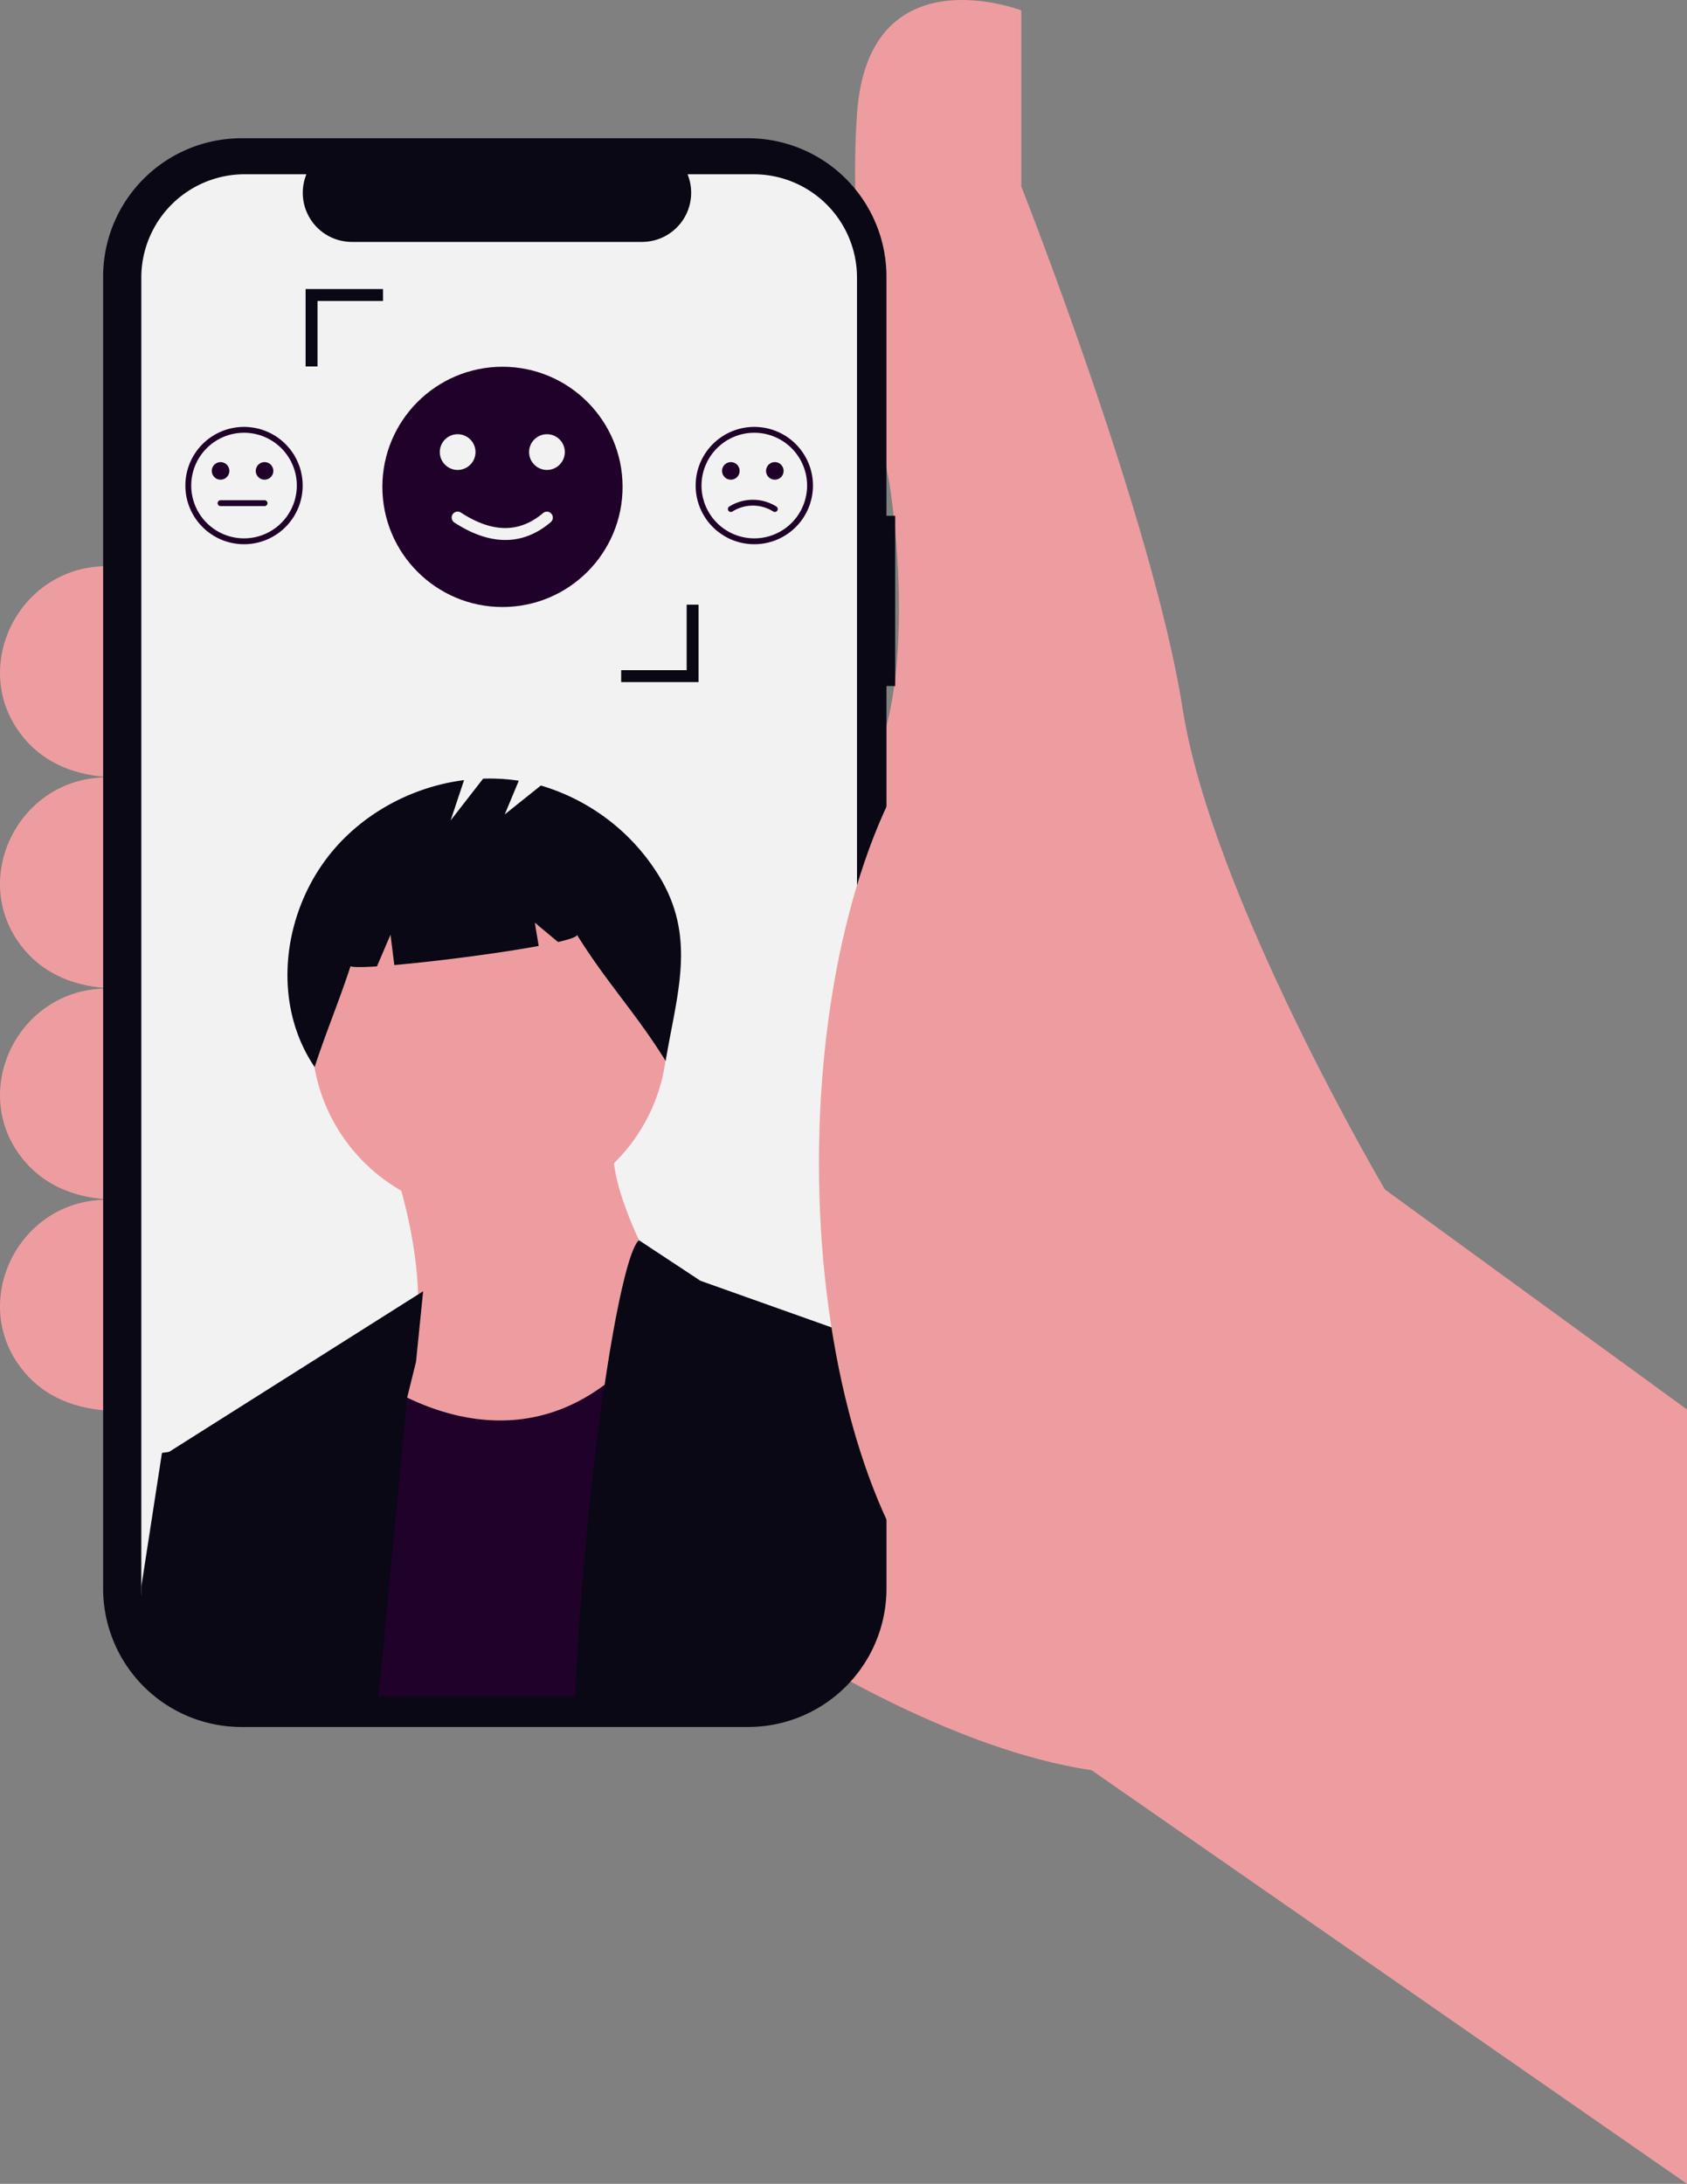
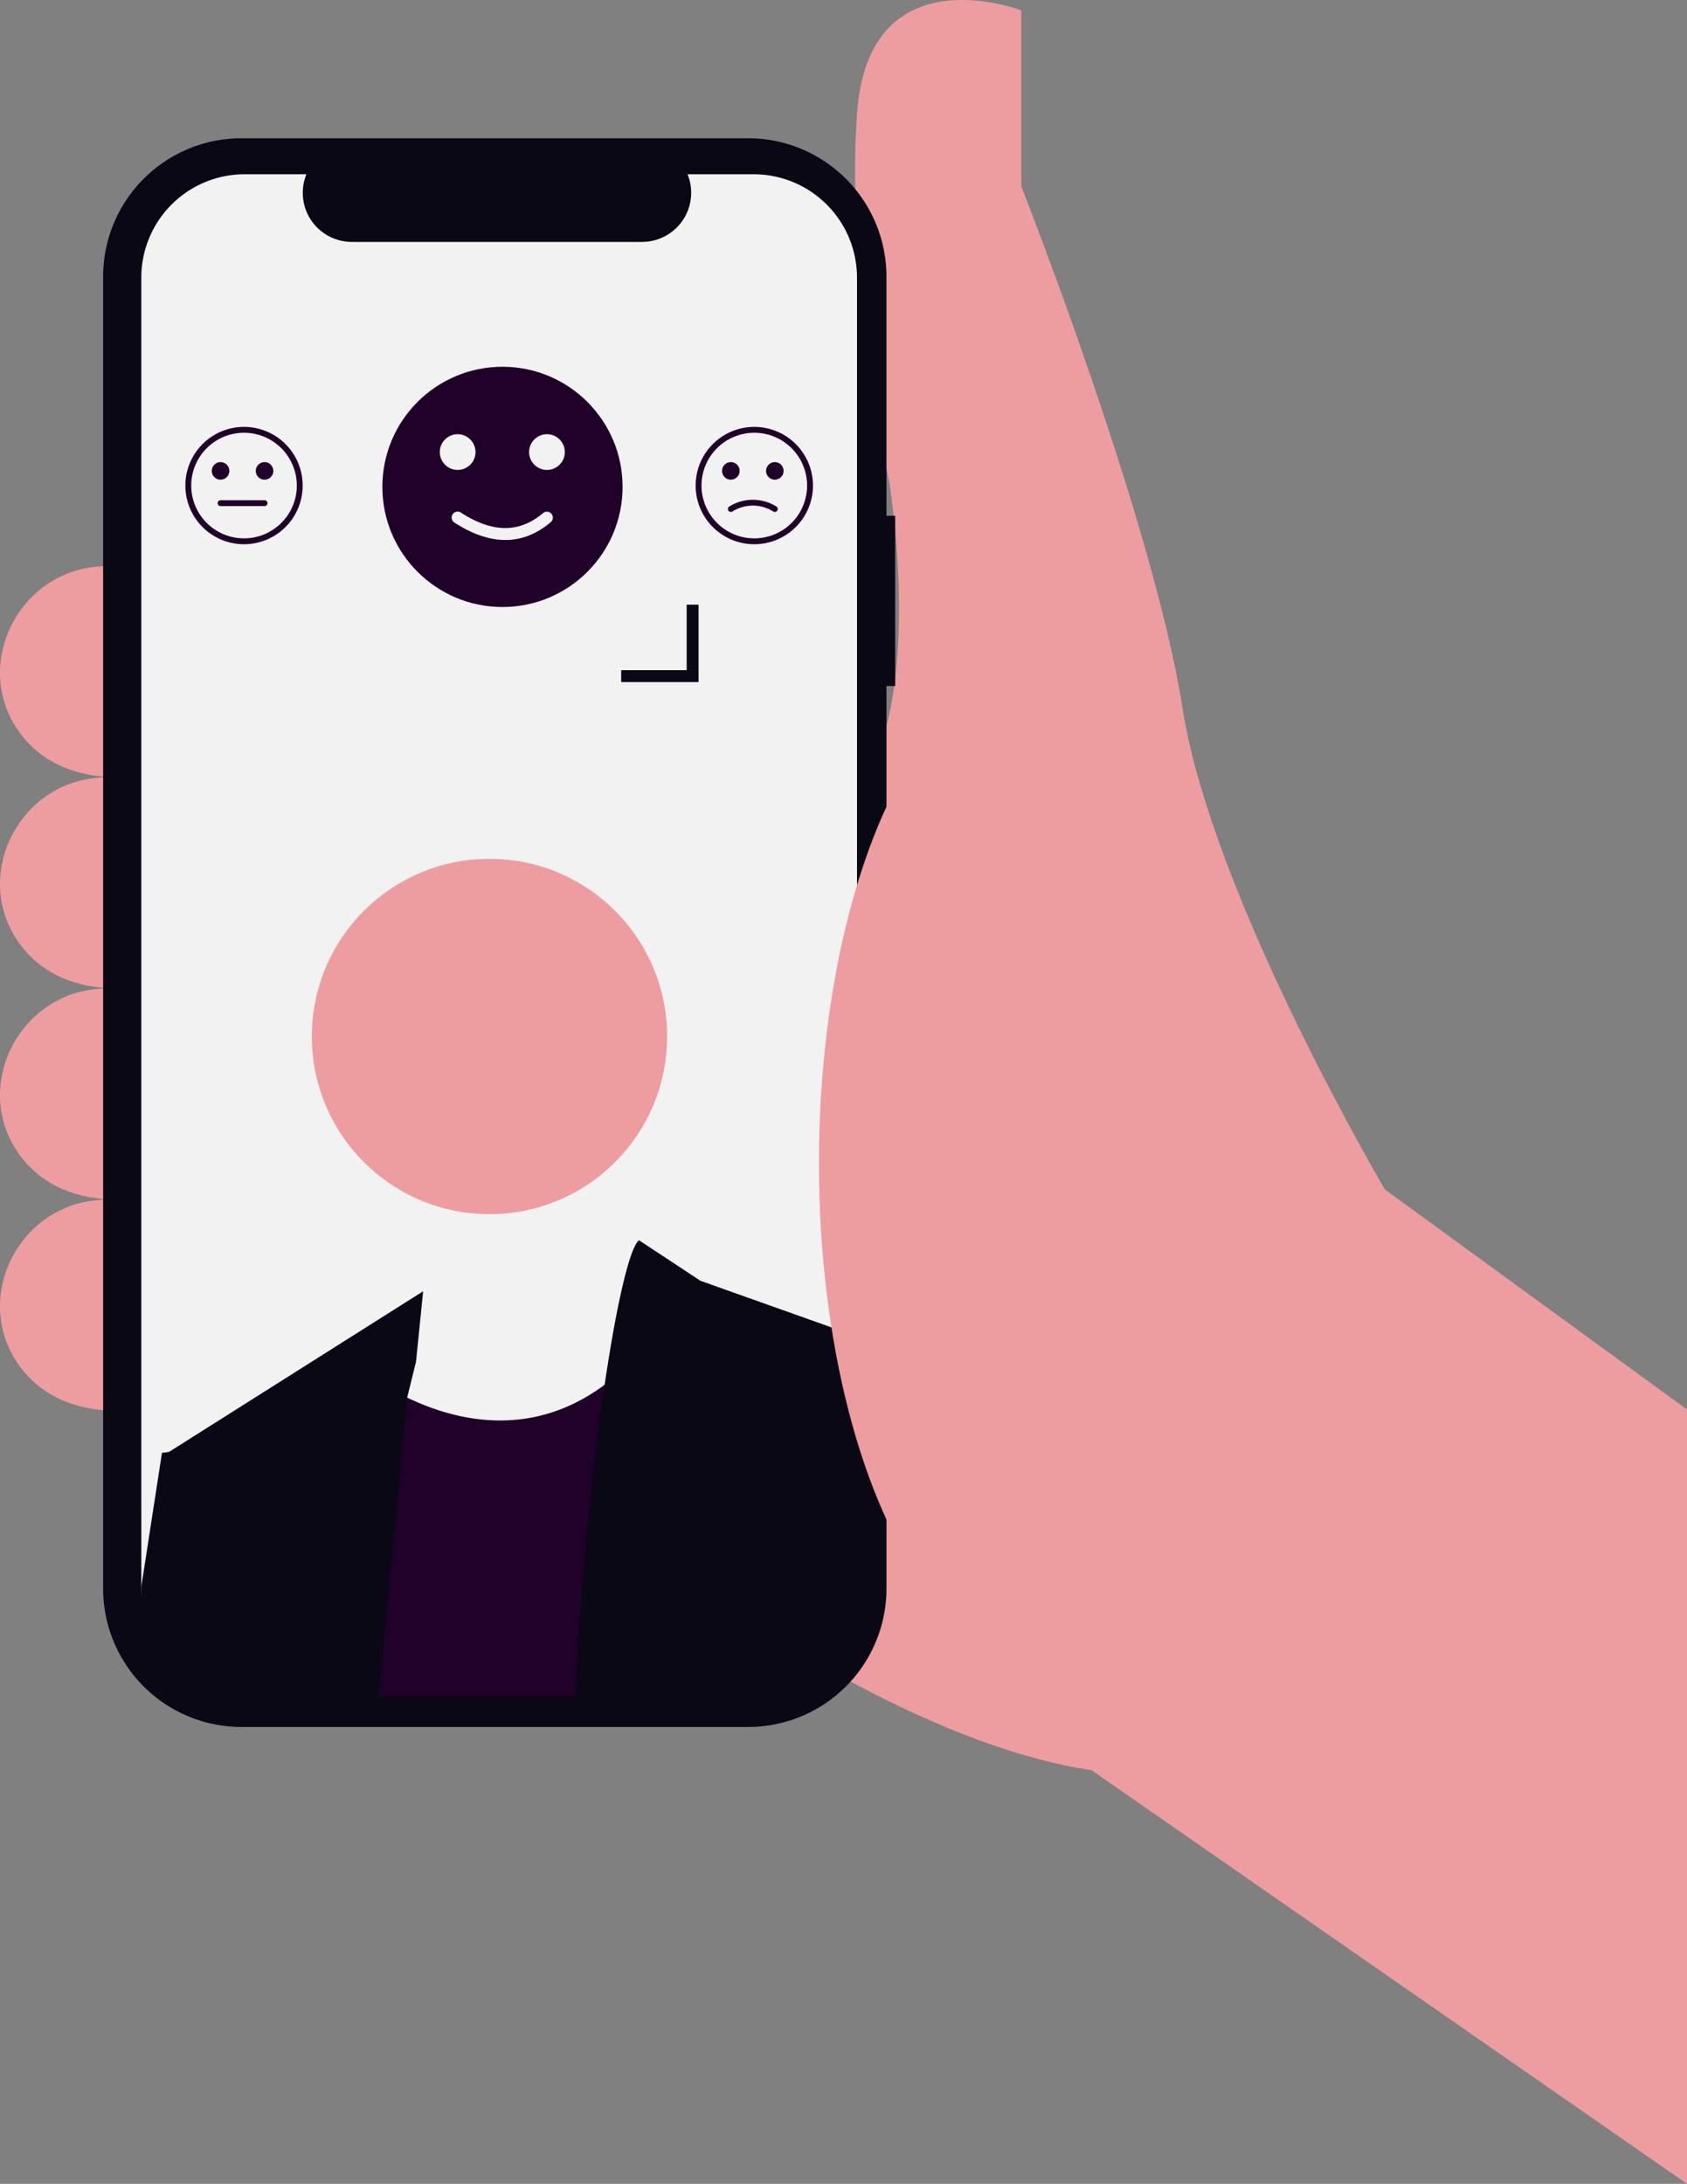
<svg xmlns="http://www.w3.org/2000/svg" width="618.021" height="799.908" viewBox="0 0 618.021 799.908" role="img" artist="Katerina Limpitsouni" source="https://undraw.co/">
  <rect x="0" y="0" width="618.021" height="799.908" fill="#808080" stroke="none" />
  <g transform="translate(-655.922 -146.43)">
    <path d="M911.195,572.708,800.536,492.131s-63.387-107.436-74.131-176.195S667.316,124.7,667.316,124.7V60.239s-55.867-21.487-60.164,37.6S618.97,233.211,618.97,233.211s16.115,96.692-20.413,121.4L465.337,572.708S593.185,689.812,693.1,704.854L911.195,856.338Z" transform="translate(362.748 90)" fill="#ed9da0" />
    <path d="M338.625,260.519h-3.648c-32.866,0-51.34,38.8-29.744,63.576,6.951,7.974,17.515,13.494,33.392,13.778Z" transform="translate(360 93.31)" fill="#ed9da0" />
    <path d="M338.625,336.638h-3.648c-32.866,0-51.34,38.8-29.744,63.576,6.951,7.974,17.515,13.495,33.392,13.778Z" transform="translate(360 94.545)" fill="#ed9da0" />
    <path d="M338.625,412.758h-3.648c-32.866,0-51.34,38.8-29.744,63.576,6.951,7.974,17.515,13.495,33.392,13.778Z" transform="translate(360 95.78)" fill="#ed9da0" />
    <path d="M338.625,488.877h-3.648c-32.866,0-51.34,38.8-29.744,63.576,6.951,7.974,17.515,13.495,33.392,13.778Z" transform="translate(360 97.014)" fill="#ed9da0" />
    <path d="M623.263,244.552h-3.2V156.961a50.7,50.7,0,0,0-50.7-50.7H383.8a50.7,50.7,0,0,0-50.7,50.7V637.491a50.7,50.7,0,0,0,50.7,50.7H569.371a50.7,50.7,0,0,0,50.7-50.7V306.9h3.2Z" transform="translate(360.603 90.808)" fill="#090814" />
    <path d="M609.052,157.1V636.924a38.01,38.01,0,0,1-13.9,29.33,35.152,35.152,0,0,1-3,2.2,37.687,37.687,0,0,1-20.961,6.328H384.726a37.425,37.425,0,0,1-8.971-1.074,37.859,37.859,0,0,1-28.89-36.786V157.1a37.863,37.863,0,0,1,37.857-37.86h22.629A17.982,17.982,0,0,0,424,144.019H530.312a18,18,0,0,0,16.663-24.775h24.216a37.863,37.863,0,0,1,37.86,37.857Z" transform="translate(360.826 91.019)" fill="#f2f2f2" />
    <circle cx="44" cy="44" r="44" transform="translate(796 280.768)" fill="#200129" />
-     <path d="M437.36,475.215s18.3,50.844,4.068,79.316S463.8,615.544,463.8,615.544s95.586-48.81,83.384-73.215-32.54-56.945-28.473-77.283Z" transform="translate(362.294 96.628)" fill="#ed9da0" />
    <circle cx="65.08" cy="65.08" r="65.08" transform="translate(770.164 461.003)" fill="#ed9da0" />
    <path d="M600,656.8a37.858,37.858,0,0,1-5.8,5.93,35.165,35.165,0,0,1-3,2.2c-6.006,4-13.2,5.253-20.961,5.253h-164.7l2.847-79.051L426.7,550.463a84.947,84.947,0,0,0,13.139,8.477c1.1.591,2.256,1.182,3.47,1.762,17.147,8.283,45.177,15.567,72.347-4.716,8.552-6.382,17.018-15.5,25.043-28.18l50.731,28.761,2.664,31.156Z" transform="translate(361.778 97.646)" fill="#200129" />
    <path d="M449.957,521.855l-2.611,25.838L444.1,560.8l-2.009,20.939L433.51,671.36H384.573a37.422,37.422,0,0,1-8.971-1.074l-19.3-89.225.559-.365Z" transform="translate(360.979 97.549)" fill="#090814" />
    <path d="M606.517,538.707V633.8a38.01,38.01,0,0,1-13.9,29.33,35.173,35.173,0,0,1-3,2.2,37.687,37.687,0,0,1-20.961,6.328H503.174c1.429-30.05,3.954-59.38,6.908-84.928,1.268-10.883,2.611-21.079,3.986-30.351,4.426-29.889,9.175-50.183,12.581-52.923l22.518,14.858Z" transform="translate(363.362 97.251)" fill="#090814" />
    <path d="M403.237,653.365,400.9,670.448H384.726a37.422,37.422,0,0,1-8.971-1.074,37.859,37.859,0,0,1-28.89-36.786v-3.438l7.563-49,2.589-.365,11.646-1.665Z" transform="translate(360.826 98.462)" fill="#090814" />
    <path d="M605.3,550.345v82.693a38.01,38.01,0,0,1-13.9,29.33,35.173,35.173,0,0,1-3,2.2l-9.949-43.3,12.839-33.917Z" transform="translate(364.583 98.011)" fill="#090814" />
-     <path d="M535.625,372.67a76.029,76.029,0,0,0-43.248-33.062l-13.223,10.578,5.141-12.338a69.989,69.989,0,0,0-13.069-.755l-11.9,15.3,4.924-14.772c-20.557,2.621-40.1,13.818-51.947,30.9-15.142,21.833-17.7,52.2-2.8,74.2,4.088-12.564,9.05-24.353,13.139-36.917.943.4,4.518.378,9.687.047l4.974-11.606,1.389,11.115c15.417-1.343,38.283-4.292,52.9-6.994l-1.421-8.527,8.5,7.086c4.478-1.031,7.137-1.966,6.917-2.68,10.87,17.524,21.64,28.716,32.51,46.24C542.224,415.764,549.508,395.218,535.625,372.67Z" transform="translate(361.681 94.552)" fill="#090814" />
    <ellipse cx="81.114" cy="181.566" rx="81.114" ry="181.566" transform="translate(955.933 390.894)" fill="#ed9da0" />
    <g transform="translate(723.83 302.798)">
      <path d="M384.233,253.276a21.487,21.487,0,1,1,21.487-21.487A21.487,21.487,0,0,1,384.233,253.276Zm0-40.826a19.338,19.338,0,1,0,19.339,19.338,19.338,19.338,0,0,0-19.339-19.338Z" transform="translate(-362.746 -210.302)" fill="#200129" />
      <circle cx="3.223" cy="3.223" r="3.223" transform="translate(9.669 12.892)" fill="#200129" />
      <circle cx="3.223" cy="3.223" r="3.223" transform="translate(25.785 12.892)" fill="#200129" />
      <path d="M391.565,238.881H375.45a1.074,1.074,0,1,1,0-2.149h16.115a1.074,1.074,0,0,1,0,2.149Z" transform="translate(-362.557 -209.873)" fill="#200129" />
    </g>
    <g transform="translate(910.768 302.798)">
      <path d="M568.188,253.276a21.487,21.487,0,1,1,21.487-21.487A21.487,21.487,0,0,1,568.188,253.276Zm0-40.826a19.338,19.338,0,1,0,19.338,19.338,19.338,19.338,0,0,0-19.338-19.338Z" transform="translate(-546.7 -210.302)" fill="#200129" />
      <circle cx="3.223" cy="3.223" r="3.223" transform="translate(9.669 12.892)" fill="#200129" />
      <circle cx="3.223" cy="3.223" r="3.223" transform="translate(25.784 12.892)" fill="#200129" />
      <path d="M575.518,241.032a1.072,1.072,0,0,1-.535-.143,14.046,14.046,0,0,0-15.043,0,1.074,1.074,0,0,1-1.072-1.862,16.238,16.238,0,0,1,17.188,0,1.074,1.074,0,0,1-.537,2.005Z" transform="translate(-546.512 -209.876)" fill="#200129" />
    </g>
    <circle cx="6.544" cy="6.544" r="6.544" transform="translate(817.034 305.474)" fill="#f2f2f2" />
    <circle cx="6.544" cy="6.544" r="6.544" transform="translate(849.752 305.474)" fill="#f2f2f2" />
    <path d="M477.261,252.57q-8.8,0-18.66-6.381a2.181,2.181,0,1,1,2.373-3.66c11.561,7.495,21.412,7.549,30.122.166a2.181,2.181,0,0,1,2.82,3.327C488.771,250.388,483.2,252.57,477.261,252.57Z" transform="translate(363.79 91.651)" fill="#f2f2f2" />
    <path d="M252.289,246.3H223.932V241.94h23.994V217.946h4.363Z" transform="translate(659.554 149.965)" fill="#090814" />
-     <path d="M114.533,132.54H110.17V104.183h28.357v4.363H114.533Z" transform="translate(657.709 148.12)" fill="#090814" />
  </g>
</svg>